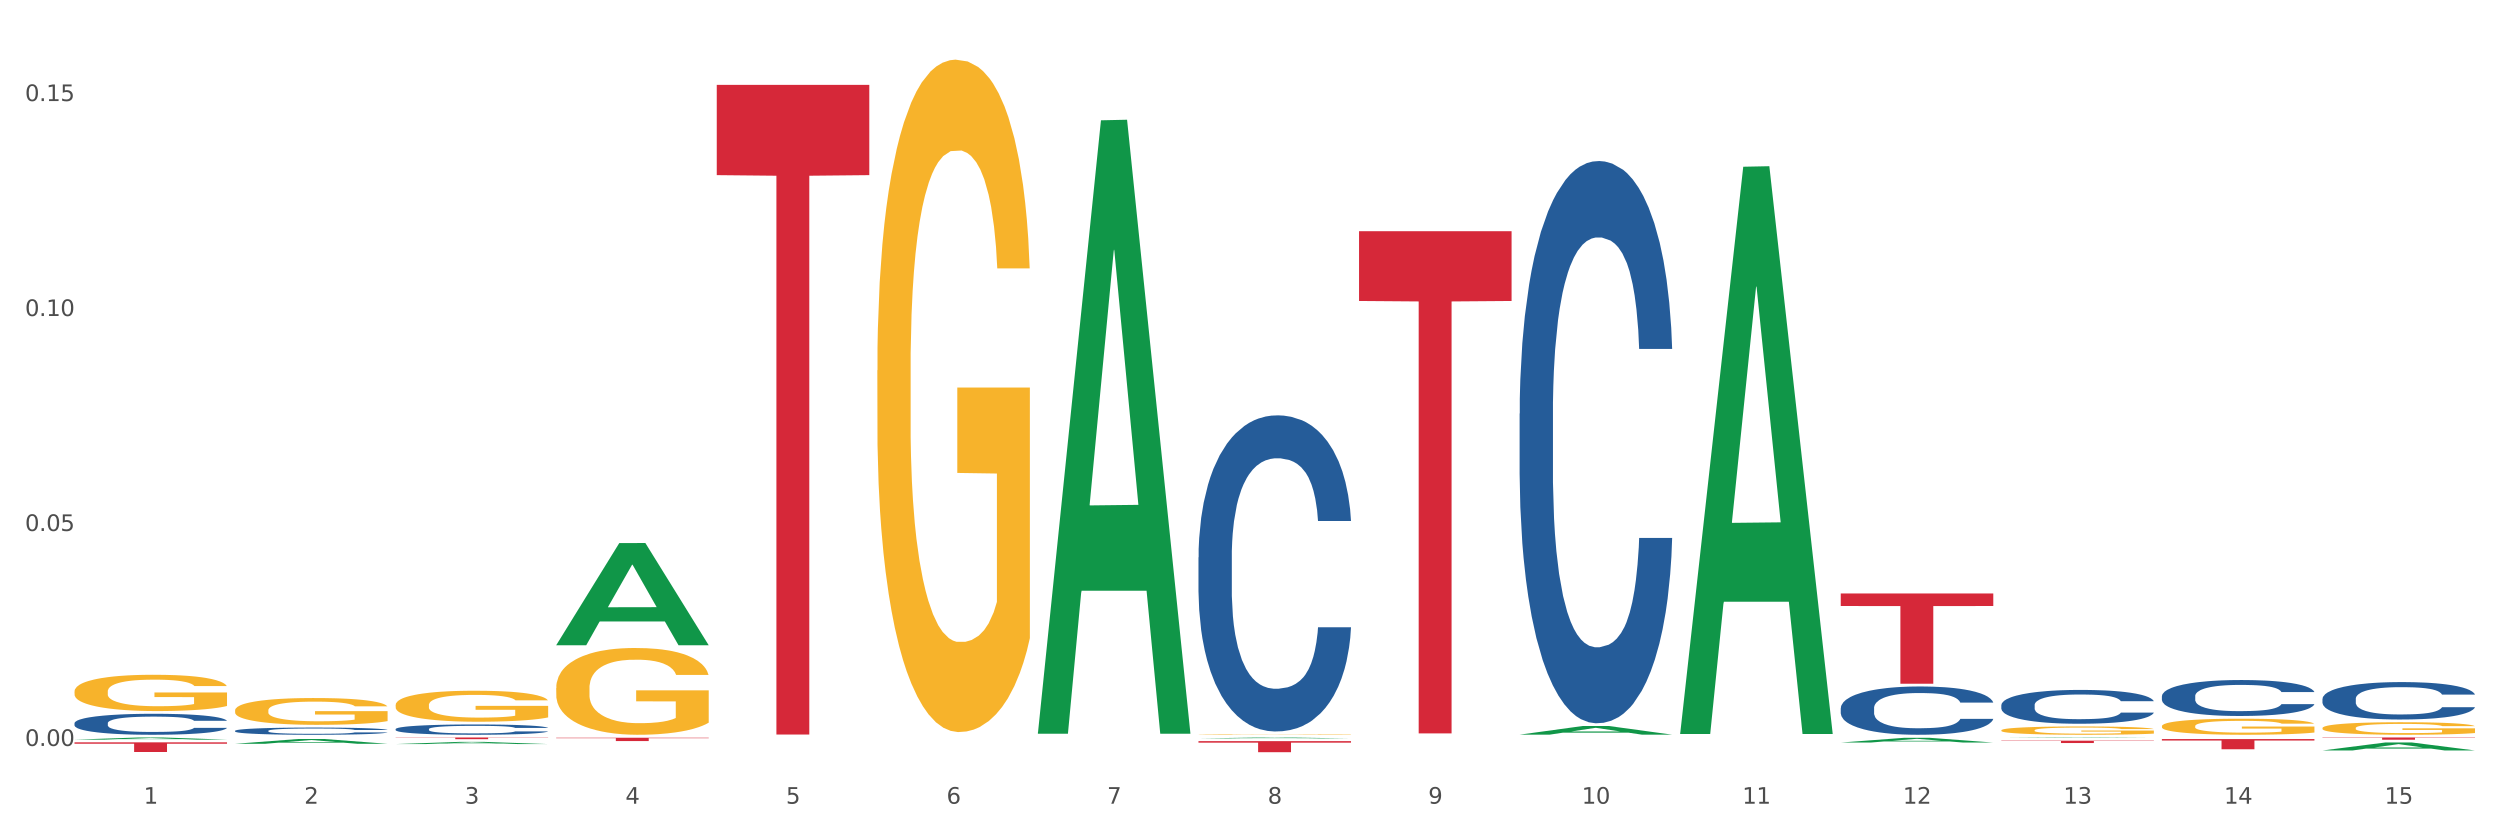
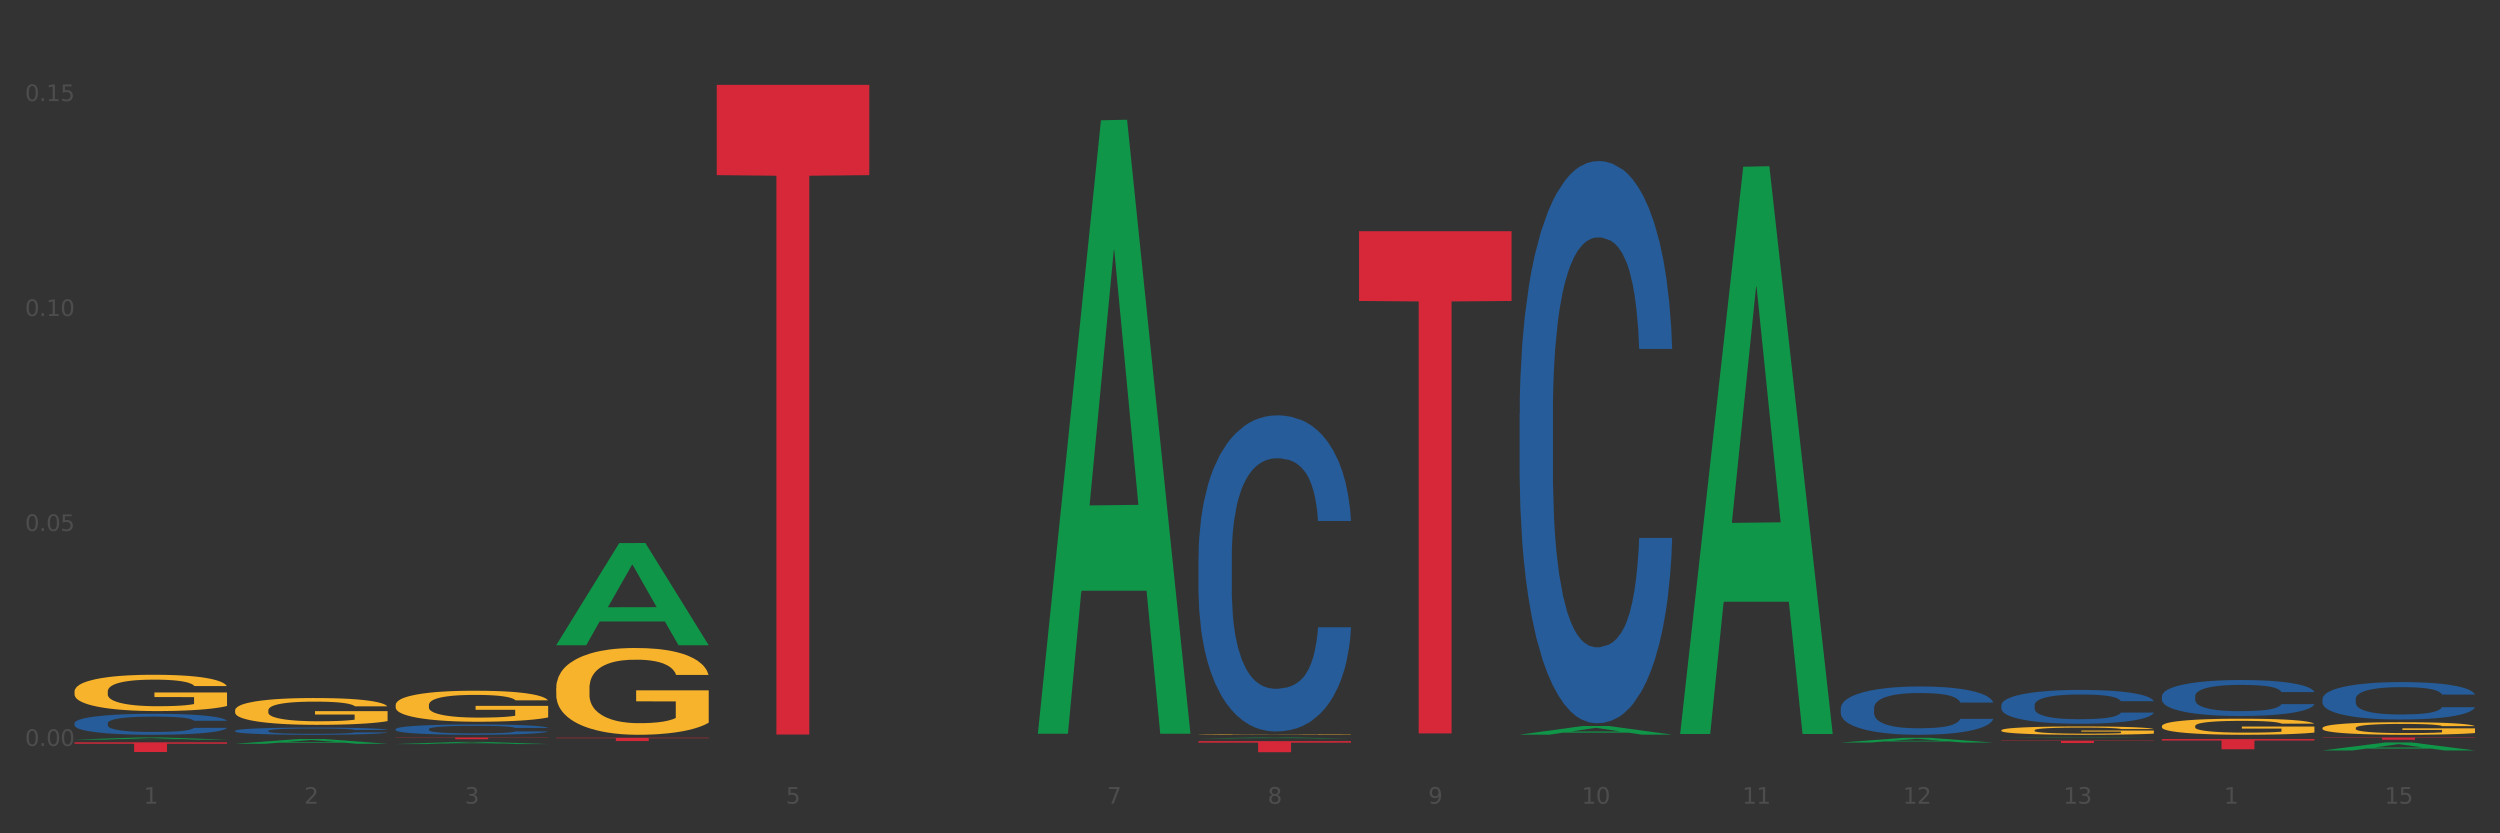
<svg xmlns="http://www.w3.org/2000/svg" xmlns:xlink="http://www.w3.org/1999/xlink" width="1080pt" height="360pt" viewBox="0 0 1080 360" version="1.1">
  <rect x="0" y="0" width="1080" height="360" fill="#333333" stroke="none" />
  <defs>
    <style type="text/css">*{stroke-linejoin: round; stroke-linecap: butt}</style>
  </defs>
  <g id="figure_1">
    <g id="patch_1">
-       <path d="M 0 360  L 1080 360  L 1080 0  L 0 0  z " style="fill: #ffffff; stroke: #ffffff; stroke-linejoin: miter" />
-     </g>
+       </g>
    <g id="axes_1">
      <g id="matplotlib.axis_1">
        <g id="xtick_1">
          <g id="text_1">
            <g style="fill: #4d4d4d" transform="translate(62.07 347.204) scale(0.096 -0.096)">
              <defs>
                <path id="DejaVuSans-31" d="M 794 531  L 1825 531  L 1825 4091  L 703 3866  L 703 4441  L 1819 4666  L 2450 4666  L 2450 531  L 3481 531  L 3481 0  L 794 0  L 794 531  z " transform="scale(0.016)" />
              </defs>
              <use xlink:href="#DejaVuSans-31" />
            </g>
          </g>
        </g>
        <g id="xtick_2">
          <g id="text_2">
            <g style="fill: #4d4d4d" transform="translate(131.436 347.204) scale(0.096 -0.096)">
              <defs>
                <path id="DejaVuSans-32" d="M 1228 531  L 3431 531  L 3431 0  L 469 0  L 469 531  Q 828 903 1448 1529  Q 2069 2156 2228 2338  Q 2531 2678 2651 2914  Q 2772 3150 2772 3378  Q 2772 3750 2511 3984  Q 2250 4219 1831 4219  Q 1534 4219 1204 4116  Q 875 4013 500 3803  L 500 4441  Q 881 4594 1212 4672  Q 1544 4750 1819 4750  Q 2544 4750 2975 4387  Q 3406 4025 3406 3419  Q 3406 3131 3298 2873  Q 3191 2616 2906 2266  Q 2828 2175 2409 1742  Q 1991 1309 1228 531  z " transform="scale(0.016)" />
              </defs>
              <use xlink:href="#DejaVuSans-32" />
            </g>
          </g>
        </g>
        <g id="xtick_3">
          <g id="text_3">
            <g style="fill: #4d4d4d" transform="translate(200.802 347.204) scale(0.096 -0.096)">
              <defs>
                <path id="DejaVuSans-33" d="M 2597 2516  Q 3050 2419 3304 2112  Q 3559 1806 3559 1356  Q 3559 666 3084 287  Q 2609 -91 1734 -91  Q 1441 -91 1130 -33  Q 819 25 488 141  L 488 750  Q 750 597 1062 519  Q 1375 441 1716 441  Q 2309 441 2620 675  Q 2931 909 2931 1356  Q 2931 1769 2642 2001  Q 2353 2234 1838 2234  L 1294 2234  L 1294 2753  L 1863 2753  Q 2328 2753 2575 2939  Q 2822 3125 2822 3475  Q 2822 3834 2567 4026  Q 2313 4219 1838 4219  Q 1578 4219 1281 4162  Q 984 4106 628 3988  L 628 4550  Q 988 4650 1302 4700  Q 1616 4750 1894 4750  Q 2613 4750 3031 4423  Q 3450 4097 3450 3541  Q 3450 3153 3228 2886  Q 3006 2619 2597 2516  z " transform="scale(0.016)" />
              </defs>
              <use xlink:href="#DejaVuSans-33" />
            </g>
          </g>
        </g>
        <g id="xtick_4">
          <g id="text_4">
            <g style="fill: #4d4d4d" transform="translate(270.169 347.204) scale(0.096 -0.096)">
              <defs>
-                 <path id="DejaVuSans-34" d="M 2419 4116  L 825 1625  L 2419 1625  L 2419 4116  z M 2253 4666  L 3047 4666  L 3047 1625  L 3713 1625  L 3713 1100  L 3047 1100  L 3047 0  L 2419 0  L 2419 1100  L 313 1100  L 313 1709  L 2253 4666  z " transform="scale(0.016)" />
-               </defs>
+                 </defs>
              <use xlink:href="#DejaVuSans-34" />
            </g>
          </g>
        </g>
        <g id="xtick_5">
          <g id="text_5">
            <g style="fill: #4d4d4d" transform="translate(339.535 347.204) scale(0.096 -0.096)">
              <defs>
                <path id="DejaVuSans-35" d="M 691 4666  L 3169 4666  L 3169 4134  L 1269 4134  L 1269 2991  Q 1406 3038 1543 3061  Q 1681 3084 1819 3084  Q 2600 3084 3056 2656  Q 3513 2228 3513 1497  Q 3513 744 3044 326  Q 2575 -91 1722 -91  Q 1428 -91 1123 -41  Q 819 9 494 109  L 494 744  Q 775 591 1075 516  Q 1375 441 1709 441  Q 2250 441 2565 725  Q 2881 1009 2881 1497  Q 2881 1984 2565 2268  Q 2250 2553 1709 2553  Q 1456 2553 1204 2497  Q 953 2441 691 2322  L 691 4666  z " transform="scale(0.016)" />
              </defs>
              <use xlink:href="#DejaVuSans-35" />
            </g>
          </g>
        </g>
        <g id="xtick_6">
          <g id="text_6">
            <g style="fill: #4d4d4d" transform="translate(408.901 347.204) scale(0.096 -0.096)">
              <defs>
-                 <path id="DejaVuSans-36" d="M 2113 2584  Q 1688 2584 1439 2293  Q 1191 2003 1191 1497  Q 1191 994 1439 701  Q 1688 409 2113 409  Q 2538 409 2786 701  Q 3034 994 3034 1497  Q 3034 2003 2786 2293  Q 2538 2584 2113 2584  z M 3366 4563  L 3366 3988  Q 3128 4100 2886 4159  Q 2644 4219 2406 4219  Q 1781 4219 1451 3797  Q 1122 3375 1075 2522  Q 1259 2794 1537 2939  Q 1816 3084 2150 3084  Q 2853 3084 3261 2657  Q 3669 2231 3669 1497  Q 3669 778 3244 343  Q 2819 -91 2113 -91  Q 1303 -91 875 529  Q 447 1150 447 2328  Q 447 3434 972 4092  Q 1497 4750 2381 4750  Q 2619 4750 2861 4703  Q 3103 4656 3366 4563  z " transform="scale(0.016)" />
-               </defs>
+                 </defs>
              <use xlink:href="#DejaVuSans-36" />
            </g>
          </g>
        </g>
        <g id="xtick_7">
          <g id="text_7">
            <g style="fill: #4d4d4d" transform="translate(478.267 347.204) scale(0.096 -0.096)">
              <defs>
                <path id="DejaVuSans-37" d="M 525 4666  L 3525 4666  L 3525 4397  L 1831 0  L 1172 0  L 2766 4134  L 525 4134  L 525 4666  z " transform="scale(0.016)" />
              </defs>
              <use xlink:href="#DejaVuSans-37" />
            </g>
          </g>
        </g>
        <g id="xtick_8">
          <g id="text_8">
            <g style="fill: #4d4d4d" transform="translate(547.634 347.204) scale(0.096 -0.096)">
              <defs>
                <path id="DejaVuSans-38" d="M 2034 2216  Q 1584 2216 1326 1975  Q 1069 1734 1069 1313  Q 1069 891 1326 650  Q 1584 409 2034 409  Q 2484 409 2743 651  Q 3003 894 3003 1313  Q 3003 1734 2745 1975  Q 2488 2216 2034 2216  z M 1403 2484  Q 997 2584 770 2862  Q 544 3141 544 3541  Q 544 4100 942 4425  Q 1341 4750 2034 4750  Q 2731 4750 3128 4425  Q 3525 4100 3525 3541  Q 3525 3141 3298 2862  Q 3072 2584 2669 2484  Q 3125 2378 3379 2068  Q 3634 1759 3634 1313  Q 3634 634 3220 271  Q 2806 -91 2034 -91  Q 1263 -91 848 271  Q 434 634 434 1313  Q 434 1759 690 2068  Q 947 2378 1403 2484  z M 1172 3481  Q 1172 3119 1398 2916  Q 1625 2713 2034 2713  Q 2441 2713 2670 2916  Q 2900 3119 2900 3481  Q 2900 3844 2670 4047  Q 2441 4250 2034 4250  Q 1625 4250 1398 4047  Q 1172 3844 1172 3481  z " transform="scale(0.016)" />
              </defs>
              <use xlink:href="#DejaVuSans-38" />
            </g>
          </g>
        </g>
        <g id="xtick_9">
          <g id="text_9">
            <g style="fill: #4d4d4d" transform="translate(617 347.204) scale(0.096 -0.096)">
              <defs>
                <path id="DejaVuSans-39" d="M 703 97  L 703 672  Q 941 559 1184 500  Q 1428 441 1663 441  Q 2288 441 2617 861  Q 2947 1281 2994 2138  Q 2813 1869 2534 1725  Q 2256 1581 1919 1581  Q 1219 1581 811 2004  Q 403 2428 403 3163  Q 403 3881 828 4315  Q 1253 4750 1959 4750  Q 2769 4750 3195 4129  Q 3622 3509 3622 2328  Q 3622 1225 3098 567  Q 2575 -91 1691 -91  Q 1453 -91 1209 -44  Q 966 3 703 97  z M 1959 2075  Q 2384 2075 2632 2365  Q 2881 2656 2881 3163  Q 2881 3666 2632 3958  Q 2384 4250 1959 4250  Q 1534 4250 1286 3958  Q 1038 3666 1038 3163  Q 1038 2656 1286 2365  Q 1534 2075 1959 2075  z " transform="scale(0.016)" />
              </defs>
              <use xlink:href="#DejaVuSans-39" />
            </g>
          </g>
        </g>
        <g id="xtick_10">
          <g id="text_10">
            <g style="fill: #4d4d4d" transform="translate(683.312 347.204) scale(0.096 -0.096)">
              <defs>
                <path id="DejaVuSans-30" d="M 2034 4250  Q 1547 4250 1301 3770  Q 1056 3291 1056 2328  Q 1056 1369 1301 889  Q 1547 409 2034 409  Q 2525 409 2770 889  Q 3016 1369 3016 2328  Q 3016 3291 2770 3770  Q 2525 4250 2034 4250  z M 2034 4750  Q 2819 4750 3233 4129  Q 3647 3509 3647 2328  Q 3647 1150 3233 529  Q 2819 -91 2034 -91  Q 1250 -91 836 529  Q 422 1150 422 2328  Q 422 3509 836 4129  Q 1250 4750 2034 4750  z " transform="scale(0.016)" />
              </defs>
              <use xlink:href="#DejaVuSans-31" />
              <use xlink:href="#DejaVuSans-30" transform="translate(63.623 0)" />
            </g>
          </g>
        </g>
        <g id="xtick_11">
          <g id="text_11">
            <g style="fill: #4d4d4d" transform="translate(752.678 347.204) scale(0.096 -0.096)">
              <use xlink:href="#DejaVuSans-31" />
              <use xlink:href="#DejaVuSans-31" transform="translate(63.623 0)" />
            </g>
          </g>
        </g>
        <g id="xtick_12">
          <g id="text_12">
            <g style="fill: #4d4d4d" transform="translate(822.044 347.204) scale(0.096 -0.096)">
              <use xlink:href="#DejaVuSans-31" />
              <use xlink:href="#DejaVuSans-32" transform="translate(63.623 0)" />
            </g>
          </g>
        </g>
        <g id="xtick_13">
          <g id="text_13">
            <g style="fill: #4d4d4d" transform="translate(891.411 347.204) scale(0.096 -0.096)">
              <use xlink:href="#DejaVuSans-31" />
              <use xlink:href="#DejaVuSans-33" transform="translate(63.623 0)" />
            </g>
          </g>
        </g>
        <g id="xtick_14">
          <g id="text_14">
            <g style="fill: #4d4d4d" transform="translate(960.777 347.204) scale(0.096 -0.096)">
              <use xlink:href="#DejaVuSans-31" />
              <use xlink:href="#DejaVuSans-34" transform="translate(63.623 0)" />
            </g>
          </g>
        </g>
        <g id="xtick_15">
          <g id="text_15">
            <g style="fill: #4d4d4d" transform="translate(1030.143 347.204) scale(0.096 -0.096)">
              <use xlink:href="#DejaVuSans-31" />
              <use xlink:href="#DejaVuSans-35" transform="translate(63.623 0)" />
            </g>
          </g>
        </g>
        <g id="xtick_16" />
        <g id="xtick_17" />
        <g id="xtick_18" />
        <g id="xtick_19" />
        <g id="xtick_20" />
        <g id="xtick_21" />
        <g id="xtick_22" />
        <g id="xtick_23" />
        <g id="xtick_24" />
        <g id="xtick_25" />
        <g id="xtick_26" />
        <g id="xtick_27" />
        <g id="xtick_28" />
        <g id="xtick_29" />
      </g>
      <g id="matplotlib.axis_2">
        <g id="ytick_1">
          <g id="text_16">
            <g style="fill: #4d4d4d" transform="translate(10.8 322.244) scale(0.096 -0.096)">
              <defs>
                <path id="DejaVuSans-2e" d="M 684 794  L 1344 794  L 1344 0  L 684 0  L 684 794  z " transform="scale(0.016)" />
              </defs>
              <use xlink:href="#DejaVuSans-30" />
              <use xlink:href="#DejaVuSans-2e" transform="translate(63.623 0)" />
              <use xlink:href="#DejaVuSans-30" transform="translate(95.41 0)" />
              <use xlink:href="#DejaVuSans-30" transform="translate(159.033 0)" />
            </g>
          </g>
        </g>
        <g id="ytick_2">
          <g id="text_17">
            <g style="fill: #4d4d4d" transform="translate(10.8 229.384) scale(0.096 -0.096)">
              <use xlink:href="#DejaVuSans-30" />
              <use xlink:href="#DejaVuSans-2e" transform="translate(63.623 0)" />
              <use xlink:href="#DejaVuSans-30" transform="translate(95.41 0)" />
              <use xlink:href="#DejaVuSans-35" transform="translate(159.033 0)" />
            </g>
          </g>
        </g>
        <g id="ytick_3">
          <g id="text_18">
            <g style="fill: #4d4d4d" transform="translate(10.8 136.523) scale(0.096 -0.096)">
              <use xlink:href="#DejaVuSans-30" />
              <use xlink:href="#DejaVuSans-2e" transform="translate(63.623 0)" />
              <use xlink:href="#DejaVuSans-31" transform="translate(95.41 0)" />
              <use xlink:href="#DejaVuSans-30" transform="translate(159.033 0)" />
            </g>
          </g>
        </g>
        <g id="ytick_4">
          <g id="text_19">
            <g style="fill: #4d4d4d" transform="translate(10.8 43.663) scale(0.096 -0.096)">
              <use xlink:href="#DejaVuSans-30" />
              <use xlink:href="#DejaVuSans-2e" transform="translate(63.623 0)" />
              <use xlink:href="#DejaVuSans-31" transform="translate(95.41 0)" />
              <use xlink:href="#DejaVuSans-35" transform="translate(159.033 0)" />
            </g>
          </g>
        </g>
        <g id="ytick_5" />
        <g id="ytick_6" />
        <g id="ytick_7" />
      </g>
      <g id="PolyCollection_1">
        <path d="M 32.175 319.528  L 32.243 319.527  L 59.417 318.598  L 70.695 318.597  L 98.073 319.53  L 85.029 319.53  L 79.119 319.313  L 51.061 319.313  L 50.857 319.316  L 45.151 319.53  L 32.175 319.53  L 32.175 319.528  L 54.594 319.183  L 75.586 319.182  L 65.192 318.796  L 65.056 318.794  L 64.92 318.797  L 54.526 319.182  L 54.594 319.183  L 32.175 319.528  z " clip-path="url(#p38688e6b07)" style="fill: #109648" />
        <path d="M 517.739 320.167  L 583.636 320.167  L 583.636 320.832  L 557.715 320.836  L 557.715 324.95  L 543.504 324.95  L 543.504 320.836  L 517.739 320.832  L 517.739 320.171  L 517.739 320.167  z " clip-path="url(#p38688e6b07)" style="fill: #d62839" />
        <path d="M 587.105 99.869  L 653.003 99.869  L 653.003 130.019  L 627.081 130.223  L 627.081 316.83  L 612.871 316.83  L 612.871 130.223  L 587.105 130.019  L 587.105 100.073  L 587.105 99.869  z " clip-path="url(#p38688e6b07)" style="fill: #d62839" />
        <path d="M 32.175 320.701  L 98.073 320.701  L 98.073 321.279  L 72.151 321.283  L 72.151 324.859  L 57.941 324.859  L 57.941 321.283  L 32.175 321.279  L 32.175 320.705  L 32.175 320.701  z " clip-path="url(#p38688e6b07)" style="fill: #d62839" />
        <path d="M 170.907 318.597  L 236.805 318.597  L 236.805 318.699  L 210.883 318.699  L 210.883 319.328  L 196.673 319.328  L 196.673 318.699  L 170.907 318.699  L 170.907 318.598  L 170.907 318.597  z " clip-path="url(#p38688e6b07)" style="fill: #d62839" />
        <path d="M 240.274 318.701  L 306.172 318.701  L 306.172 318.901  L 280.25 318.902  L 280.25 320.138  L 266.039 320.138  L 266.039 318.902  L 240.274 318.901  L 240.274 318.702  L 240.274 318.701  z " clip-path="url(#p38688e6b07)" style="fill: #d62839" />
        <path d="M 309.64 36.653  L 375.538 36.653  L 375.538 75.655  L 349.616 75.919  L 349.616 317.313  L 335.406 317.313  L 335.406 75.919  L 309.64 75.655  L 309.64 36.916  L 309.64 36.653  z " clip-path="url(#p38688e6b07)" style="fill: #d62839" />
        <path d="M 170.907 304.584  L 170.985 304.571  L 170.985 304.131  L 171.141 303.752  L 171.919 302.834  L 173.086 302.076  L 173.942 301.672  L 174.798 301.342  L 175.809 301.011  L 177.054 300.669  L 179.31 300.167  L 180.71 299.91  L 182.422 299.641  L 185.534 299.25  L 187.79 299.029  L 190.124 298.846  L 193.937 298.626  L 196.426 298.528  L 199.072 298.454  L 202.261 298.406  L 204.673 298.393  L 209.964 298.43  L 214.476 298.54  L 216.655 298.626  L 219.456 298.773  L 220.934 298.87  L 223.346 299.066  L 225.835 299.323  L 227.547 299.543  L 230.114 299.959  L 232.059 300.375  L 233.849 300.889  L 234.783 301.244  L 235.483 301.574  L 236.105 301.953  L 236.728 302.553  L 222.723 302.553  L 222.179 302.125  L 221.323 301.721  L 220.078 301.329  L 218.989 301.085  L 217.122 300.779  L 215.41 300.583  L 213.62 300.436  L 211.442 300.314  L 209.73 300.253  L 207.319 300.204  L 202.573 300.216  L 199.383 300.314  L 197.204 300.436  L 195.804 300.547  L 194.559 300.669  L 193.159 300.84  L 191.525 301.097  L 190.358 301.329  L 189.191 301.623  L 188.257 301.917  L 187.401 302.259  L 186.701 302.626  L 186.157 303.006  L 185.69 303.47  L 185.301 304.241  L 185.301 305.917  L 185.456 306.296  L 185.845 306.798  L 186.312 307.177  L 187.09 307.63  L 187.79 307.936  L 189.113 308.376  L 190.591 308.743  L 191.758 308.976  L 192.925 309.171  L 194.948 309.441  L 197.204 309.661  L 199.149 309.795  L 201.795 309.918  L 203.584 309.967  L 205.14 309.991  L 208.952 309.991  L 211.675 309.954  L 214.71 309.869  L 217.044 309.759  L 218.989 309.624  L 221.167 309.404  L 222.568 309.196  L 222.568 306.639  L 205.451 306.627  L 205.451 304.926  L 236.805 304.926  L 236.805 309.918  L 235.483 310.175  L 234.004 310.407  L 232.448 310.615  L 230.114 310.872  L 227.314 311.117  L 224.824 311.288  L 222.179 311.435  L 219.067 311.569  L 215.021 311.692  L 212.531 311.741  L 209.419 311.777  L 205.763 311.79  L 202.573 311.765  L 199.461 311.704  L 196.193 311.594  L 193.003 311.435  L 190.591 311.276  L 188.179 311.08  L 185.612 310.823  L 183.589 310.578  L 182.033 310.358  L 180.321 310.077  L 178.454 309.71  L 177.054 309.379  L 175.809 309.037  L 174.486 308.596  L 173.553 308.217  L 172.619 307.74  L 172.074 307.385  L 171.452 306.835  L 170.985 306.064  L 170.907 304.584  z " clip-path="url(#p38688e6b07)" style="fill: #f7b32b" />
        <path d="M 448.372 316.466  L 448.44 316.217  L 475.615 51.971  L 486.892 51.722  L 514.27 316.965  L 501.227 316.965  L 495.316 255.199  L 467.259 255.199  L 467.055 256.195  L 461.348 316.965  L 448.372 316.965  L 448.372 316.466  L 470.791 218.339  L 491.783 218.09  L 481.389 108.257  L 481.253 107.759  L 481.117 108.506  L 470.723 218.09  L 470.791 218.339  L 448.372 316.466  z " clip-path="url(#p38688e6b07)" style="fill: #109648" />
        <path d="M 240.274 278.679  L 240.342 278.637  L 267.516 234.619  L 278.793 234.577  L 306.172 278.762  L 293.128 278.762  L 287.217 268.473  L 259.16 268.473  L 258.956 268.639  L 253.249 278.762  L 240.274 278.762  L 240.274 278.679  L 262.693 262.333  L 283.685 262.291  L 273.291 243.995  L 273.155 243.912  L 273.019 244.036  L 262.625 262.291  L 262.693 262.333  L 240.274 278.679  z " clip-path="url(#p38688e6b07)" style="fill: #109648" />
        <path d="M 1003.302 301.924  L 1003.38 301.909  L 1003.38 301.495  L 1003.614 300.934  L 1004.47 299.9  L 1005.561 299.117  L 1007.43 298.201  L 1008.443 297.817  L 1009.767 297.389  L 1012.494 296.695  L 1015.609 296.104  L 1017.79 295.779  L 1019.426 295.572  L 1023.087 295.203  L 1025.19 295.041  L 1027.371 294.908  L 1029.241 294.819  L 1032.356 294.716  L 1034.849 294.671  L 1037.731 294.657  L 1040.146 294.671  L 1043.339 294.73  L 1048.013 294.908  L 1049.805 295.011  L 1052.219 295.188  L 1054.712 295.425  L 1056.737 295.661  L 1059.074 296.001  L 1061.489 296.444  L 1063.825 297.005  L 1065.461 297.522  L 1066.785 298.069  L 1067.954 298.733  L 1068.811 299.457  L 1069.2 300.063  L 1054.945 300.063  L 1054.556 299.516  L 1053.777 298.925  L 1052.998 298.526  L 1052.141 298.201  L 1050.817 297.832  L 1049.649 297.596  L 1047.701 297.315  L 1045.91 297.138  L 1044.43 297.035  L 1042.638 296.946  L 1038.822 296.857  L 1036.095 296.857  L 1034.382 296.887  L 1032.278 296.961  L 1030.487 297.064  L 1028.384 297.241  L 1026.748 297.433  L 1025.112 297.685  L 1024.178 297.862  L 1022.775 298.187  L 1021.841 298.453  L 1020.594 298.91  L 1019.893 299.235  L 1018.647 300.077  L 1018.102 300.698  L 1017.868 301.126  L 1017.712 301.599  L 1017.712 303.903  L 1018.18 304.937  L 1018.569 305.38  L 1019.192 305.882  L 1020.361 306.532  L 1022.074 307.167  L 1023.866 307.625  L 1025.346 307.906  L 1026.748 308.113  L 1028.15 308.275  L 1029.864 308.423  L 1031.266 308.511  L 1033.369 308.6  L 1035.862 308.644  L 1037.809 308.644  L 1041.781 308.571  L 1043.573 308.497  L 1045.287 308.393  L 1047.156 308.231  L 1048.636 308.054  L 1049.493 307.921  L 1050.895 307.64  L 1051.986 307.345  L 1052.92 307.005  L 1053.543 306.709  L 1054.244 306.266  L 1054.79 305.764  L 1054.945 305.498  L 1069.2 305.498  L 1068.888 306.03  L 1068.343 306.547  L 1067.253 307.241  L 1066.396 307.64  L 1065.072 308.127  L 1063.67 308.541  L 1061.722 308.999  L 1059.931 309.339  L 1058.061 309.634  L 1056.036 309.9  L 1052.375 310.269  L 1051.051 310.373  L 1048.247 310.55  L 1046.066 310.653  L 1042.872 310.757  L 1039.6 310.816  L 1036.173 310.83  L 1033.135 310.801  L 1029.786 310.712  L 1027.683 310.624  L 1025.346 310.491  L 1022.62 310.284  L 1020.049 310.033  L 1017.634 309.737  L 1015.376 309.398  L 1013.272 309.014  L 1010.546 308.378  L 1008.521 307.758  L 1007.041 307.182  L 1006.028 306.695  L 1005.016 306.074  L 1004.47 305.646  L 1003.614 304.612  L 1003.302 303.652  L 1003.302 301.924  z " clip-path="url(#p38688e6b07)" style="fill: #255c99" />
        <path d="M 933.936 300.751  L 934.014 300.737  L 934.014 300.34  L 934.247 299.801  L 935.104 298.808  L 936.195 298.055  L 938.064 297.176  L 939.077 296.807  L 940.401 296.395  L 943.127 295.728  L 946.243 295.161  L 948.424 294.849  L 950.06 294.65  L 953.721 294.295  L 955.824 294.139  L 958.005 294.012  L 959.874 293.927  L 962.99 293.827  L 965.483 293.785  L 968.365 293.77  L 970.779 293.785  L 973.973 293.841  L 978.647 294.012  L 980.438 294.111  L 982.853 294.281  L 985.346 294.508  L 987.371 294.735  L 989.708 295.062  L 992.122 295.487  L 994.459 296.026  L 996.095 296.523  L 997.419 297.048  L 998.587 297.687  L 999.444 298.382  L 999.834 298.964  L 985.579 298.964  L 985.19 298.439  L 984.411 297.871  L 983.632 297.488  L 982.775 297.176  L 981.451 296.821  L 980.283 296.594  L 978.335 296.324  L 976.544 296.154  L 975.064 296.055  L 973.272 295.97  L 969.455 295.885  L 966.729 295.885  L 965.015 295.913  L 962.912 295.984  L 961.121 296.083  L 959.018 296.253  L 957.382 296.438  L 955.746 296.679  L 954.811 296.849  L 953.409 297.162  L 952.475 297.417  L 951.228 297.857  L 950.527 298.169  L 949.281 298.978  L 948.736 299.574  L 948.502 299.985  L 948.346 300.439  L 948.346 302.653  L 948.814 303.646  L 949.203 304.072  L 949.826 304.554  L 950.995 305.178  L 952.708 305.788  L 954.5 306.228  L 955.98 306.498  L 957.382 306.697  L 958.784 306.853  L 960.498 306.995  L 961.9 307.08  L 964.003 307.165  L 966.495 307.207  L 968.443 307.207  L 972.415 307.136  L 974.207 307.065  L 975.92 306.966  L 977.79 306.81  L 979.27 306.64  L 980.127 306.512  L 981.529 306.243  L 982.619 305.959  L 983.554 305.632  L 984.177 305.349  L 984.878 304.923  L 985.423 304.441  L 985.579 304.185  L 999.834 304.185  L 999.522 304.696  L 998.977 305.193  L 997.886 305.859  L 997.03 306.243  L 995.705 306.711  L 994.303 307.108  L 992.356 307.548  L 990.564 307.874  L 988.695 308.158  L 986.67 308.413  L 983.009 308.768  L 981.685 308.867  L 978.88 309.038  L 976.699 309.137  L 973.506 309.236  L 970.234 309.293  L 966.807 309.307  L 963.769 309.279  L 960.42 309.194  L 958.317 309.109  L 955.98 308.981  L 953.253 308.782  L 950.683 308.541  L 948.268 308.257  L 946.009 307.931  L 943.906 307.562  L 941.18 306.952  L 939.155 306.356  L 937.675 305.803  L 936.662 305.334  L 935.65 304.738  L 935.104 304.327  L 934.247 303.334  L 933.936 302.411  L 933.936 300.751  z " clip-path="url(#p38688e6b07)" style="fill: #255c99" />
        <path d="M 864.57 304.61  L 864.648 304.597  L 864.648 304.223  L 864.881 303.716  L 865.738 302.782  L 866.829 302.074  L 868.698 301.247  L 869.711 300.9  L 871.035 300.513  L 873.761 299.885  L 876.877 299.351  L 879.058 299.058  L 880.694 298.871  L 884.355 298.537  L 886.458 298.39  L 888.639 298.27  L 890.508 298.19  L 893.624 298.097  L 896.117 298.057  L 898.999 298.043  L 901.413 298.057  L 904.607 298.11  L 909.281 298.27  L 911.072 298.364  L 913.487 298.524  L 915.979 298.737  L 918.005 298.951  L 920.341 299.258  L 922.756 299.658  L 925.093 300.166  L 926.729 300.633  L 928.053 301.127  L 929.221 301.727  L 930.078 302.381  L 930.468 302.928  L 916.213 302.928  L 915.824 302.435  L 915.045 301.901  L 914.266 301.54  L 913.409 301.247  L 912.085 300.913  L 910.916 300.699  L 908.969 300.446  L 907.177 300.286  L 905.697 300.192  L 903.906 300.112  L 900.089 300.032  L 897.363 300.032  L 895.649 300.059  L 893.546 300.125  L 891.754 300.219  L 889.651 300.379  L 888.016 300.553  L 886.38 300.779  L 885.445 300.94  L 884.043 301.233  L 883.108 301.474  L 881.862 301.887  L 881.161 302.181  L 879.915 302.942  L 879.369 303.502  L 879.136 303.889  L 878.98 304.317  L 878.98 306.399  L 879.447 307.333  L 879.837 307.733  L 880.46 308.187  L 881.628 308.774  L 883.342 309.348  L 885.134 309.762  L 886.614 310.016  L 888.016 310.203  L 889.418 310.349  L 891.131 310.483  L 892.533 310.563  L 894.637 310.643  L 897.129 310.683  L 899.076 310.683  L 903.049 310.616  L 904.841 310.55  L 906.554 310.456  L 908.424 310.309  L 909.904 310.149  L 910.76 310.029  L 912.163 309.776  L 913.253 309.509  L 914.188 309.202  L 914.811 308.935  L 915.512 308.534  L 916.057 308.08  L 916.213 307.84  L 930.468 307.84  L 930.156 308.321  L 929.611 308.788  L 928.52 309.415  L 927.663 309.776  L 926.339 310.216  L 924.937 310.59  L 922.99 311.003  L 921.198 311.31  L 919.329 311.577  L 917.304 311.818  L 913.643 312.151  L 912.318 312.245  L 909.514 312.405  L 907.333 312.498  L 904.14 312.592  L 900.868 312.645  L 897.441 312.659  L 894.403 312.632  L 891.053 312.552  L 888.95 312.472  L 886.614 312.352  L 883.887 312.165  L 881.317 311.938  L 878.902 311.671  L 876.643 311.364  L 874.54 311.017  L 871.814 310.443  L 869.789 309.882  L 868.309 309.362  L 867.296 308.921  L 866.283 308.361  L 865.738 307.974  L 864.881 307.039  L 864.57 306.172  L 864.57 304.61  z " clip-path="url(#p38688e6b07)" style="fill: #255c99" />
        <path d="M 864.57 315.491  L 864.647 315.488  L 864.647 315.37  L 864.803 315.268  L 865.581 315.022  L 866.748 314.818  L 867.604 314.71  L 868.46 314.621  L 869.471 314.533  L 870.716 314.441  L 872.972 314.306  L 874.373 314.237  L 876.084 314.165  L 879.196 314.06  L 881.453 314.001  L 883.787 313.951  L 887.599 313.892  L 890.089 313.866  L 892.734 313.846  L 895.924 313.833  L 898.336 313.83  L 903.626 313.84  L 908.139 313.869  L 910.317 313.892  L 913.118 313.932  L 914.596 313.958  L 917.008 314.01  L 919.498 314.079  L 921.209 314.139  L 923.777 314.25  L 925.722 314.362  L 927.511 314.5  L 928.445 314.595  L 929.145 314.684  L 929.767 314.785  L 930.39 314.946  L 916.385 314.946  L 915.841 314.831  L 914.985 314.723  L 913.74 314.618  L 912.651 314.552  L 910.784 314.47  L 909.072 314.418  L 907.283 314.378  L 905.104 314.345  L 903.393 314.329  L 900.981 314.316  L 896.235 314.319  L 893.045 314.345  L 890.867 314.378  L 889.466 314.408  L 888.221 314.441  L 886.821 314.487  L 885.187 314.556  L 884.02 314.618  L 882.853 314.697  L 881.919 314.776  L 881.064 314.868  L 880.363 314.966  L 879.819 315.068  L 879.352 315.193  L 878.963 315.4  L 878.963 315.849  L 879.119 315.951  L 879.508 316.086  L 879.974 316.188  L 880.752 316.309  L 881.453 316.391  L 882.775 316.509  L 884.253 316.608  L 885.42 316.67  L 886.587 316.723  L 888.61 316.795  L 890.867 316.854  L 892.812 316.89  L 895.457 316.923  L 897.246 316.936  L 898.802 316.943  L 902.615 316.943  L 905.338 316.933  L 908.372 316.91  L 910.706 316.88  L 912.651 316.844  L 914.829 316.785  L 916.23 316.729  L 916.23 316.043  L 899.114 316.04  L 899.114 315.583  L 930.468 315.583  L 930.468 316.923  L 929.145 316.992  L 927.667 317.055  L 926.111 317.11  L 923.777 317.179  L 920.976 317.245  L 918.486 317.291  L 915.841 317.33  L 912.729 317.366  L 908.683 317.399  L 906.193 317.412  L 903.081 317.422  L 899.425 317.426  L 896.235 317.419  L 893.123 317.403  L 889.855 317.373  L 886.665 317.33  L 884.253 317.288  L 881.842 317.235  L 879.274 317.166  L 877.251 317.1  L 875.695 317.041  L 873.984 316.966  L 872.116 316.867  L 870.716 316.779  L 869.471 316.687  L 868.149 316.569  L 867.215 316.467  L 866.281 316.339  L 865.737 316.243  L 865.114 316.096  L 864.647 315.889  L 864.57 315.491  z " clip-path="url(#p38688e6b07)" style="fill: #f7b32b" />
        <path d="M 170.907 321.437  L 170.975 321.436  L 198.15 320.5  L 209.427 320.499  L 236.805 321.439  L 223.762 321.439  L 217.851 321.22  L 189.794 321.22  L 189.59 321.223  L 183.883 321.439  L 170.907 321.439  L 170.907 321.437  L 193.326 321.089  L 214.319 321.088  L 203.924 320.7  L 203.788 320.698  L 203.653 320.7  L 193.258 321.088  L 193.326 321.089  L 170.907 321.437  z " clip-path="url(#p38688e6b07)" style="fill: #109648" />
        <path d="M 101.541 321.316  L 101.609 321.314  L 128.784 319.252  L 140.061 319.25  L 167.439 321.32  L 154.395 321.32  L 148.485 320.838  L 120.427 320.838  L 120.224 320.846  L 114.517 321.32  L 101.541 321.32  L 101.541 321.316  L 123.96 320.55  L 144.952 320.548  L 134.558 319.691  L 134.422 319.687  L 134.286 319.693  L 123.892 320.548  L 123.96 320.55  L 101.541 321.316  z " clip-path="url(#p38688e6b07)" style="fill: #109648" />
-         <path d="M 32.175 298.745  L 32.253 298.731  L 32.253 298.215  L 32.408 297.772  L 33.186 296.698  L 34.353 295.81  L 35.209 295.337  L 36.065 294.95  L 37.076 294.564  L 38.321 294.163  L 40.578 293.576  L 41.978 293.275  L 43.69 292.96  L 46.802 292.502  L 49.058 292.244  L 51.392 292.029  L 55.204 291.771  L 57.694 291.657  L 60.339 291.571  L 63.529 291.514  L 65.941 291.499  L 71.231 291.542  L 75.744 291.671  L 77.922 291.771  L 80.723 291.943  L 82.201 292.058  L 84.613 292.287  L 87.103 292.588  L 88.815 292.845  L 91.382 293.332  L 93.327 293.819  L 95.116 294.421  L 96.05 294.836  L 96.75 295.223  L 97.373 295.666  L 97.995 296.368  L 83.991 296.368  L 83.446 295.867  L 82.59 295.394  L 81.346 294.936  L 80.256 294.65  L 78.389 294.292  L 76.677 294.063  L 74.888 293.891  L 72.71 293.747  L 70.998 293.676  L 68.586 293.619  L 63.84 293.633  L 60.65 293.747  L 58.472 293.891  L 57.071 294.02  L 55.827 294.163  L 54.426 294.363  L 52.792 294.664  L 51.625 294.936  L 50.458 295.28  L 49.525 295.623  L 48.669 296.024  L 47.969 296.454  L 47.424 296.898  L 46.957 297.442  L 46.568 298.344  L 46.568 300.306  L 46.724 300.75  L 47.113 301.337  L 47.58 301.781  L 48.358 302.311  L 49.058 302.669  L 50.381 303.185  L 51.859 303.614  L 53.026 303.886  L 54.193 304.116  L 56.216 304.431  L 58.472 304.688  L 60.417 304.846  L 63.062 304.989  L 64.852 305.046  L 66.408 305.075  L 70.22 305.075  L 72.943 305.032  L 75.977 304.932  L 78.311 304.803  L 80.256 304.645  L 82.435 304.388  L 83.835 304.144  L 83.835 301.151  L 66.719 301.137  L 66.719 299.146  L 98.073 299.146  L 98.073 304.989  L 96.75 305.29  L 95.272 305.562  L 93.716 305.805  L 91.382 306.106  L 88.581 306.392  L 86.091 306.593  L 83.446 306.765  L 80.334 306.922  L 76.288 307.066  L 73.799 307.123  L 70.687 307.166  L 67.03 307.18  L 63.84 307.151  L 60.728 307.08  L 57.461 306.951  L 54.271 306.765  L 51.859 306.579  L 49.447 306.35  L 46.879 306.049  L 44.857 305.762  L 43.301 305.505  L 41.589 305.175  L 39.722 304.746  L 38.321 304.359  L 37.076 303.958  L 35.754 303.442  L 34.82 302.999  L 33.887 302.44  L 33.342 302.025  L 32.72 301.38  L 32.253 300.478  L 32.175 298.745  z " clip-path="url(#p38688e6b07)" style="fill: #f7b32b" />
+         <path d="M 32.175 298.745  L 32.253 298.731  L 32.253 298.215  L 32.408 297.772  L 33.186 296.698  L 34.353 295.81  L 35.209 295.337  L 36.065 294.95  L 37.076 294.564  L 38.321 294.163  L 40.578 293.576  L 41.978 293.275  L 43.69 292.96  L 46.802 292.502  L 49.058 292.244  L 51.392 292.029  L 55.204 291.771  L 60.339 291.571  L 63.529 291.514  L 65.941 291.499  L 71.231 291.542  L 75.744 291.671  L 77.922 291.771  L 80.723 291.943  L 82.201 292.058  L 84.613 292.287  L 87.103 292.588  L 88.815 292.845  L 91.382 293.332  L 93.327 293.819  L 95.116 294.421  L 96.05 294.836  L 96.75 295.223  L 97.373 295.666  L 97.995 296.368  L 83.991 296.368  L 83.446 295.867  L 82.59 295.394  L 81.346 294.936  L 80.256 294.65  L 78.389 294.292  L 76.677 294.063  L 74.888 293.891  L 72.71 293.747  L 70.998 293.676  L 68.586 293.619  L 63.84 293.633  L 60.65 293.747  L 58.472 293.891  L 57.071 294.02  L 55.827 294.163  L 54.426 294.363  L 52.792 294.664  L 51.625 294.936  L 50.458 295.28  L 49.525 295.623  L 48.669 296.024  L 47.969 296.454  L 47.424 296.898  L 46.957 297.442  L 46.568 298.344  L 46.568 300.306  L 46.724 300.75  L 47.113 301.337  L 47.58 301.781  L 48.358 302.311  L 49.058 302.669  L 50.381 303.185  L 51.859 303.614  L 53.026 303.886  L 54.193 304.116  L 56.216 304.431  L 58.472 304.688  L 60.417 304.846  L 63.062 304.989  L 64.852 305.046  L 66.408 305.075  L 70.22 305.075  L 72.943 305.032  L 75.977 304.932  L 78.311 304.803  L 80.256 304.645  L 82.435 304.388  L 83.835 304.144  L 83.835 301.151  L 66.719 301.137  L 66.719 299.146  L 98.073 299.146  L 98.073 304.989  L 96.75 305.29  L 95.272 305.562  L 93.716 305.805  L 91.382 306.106  L 88.581 306.392  L 86.091 306.593  L 83.446 306.765  L 80.334 306.922  L 76.288 307.066  L 73.799 307.123  L 70.687 307.166  L 67.03 307.18  L 63.84 307.151  L 60.728 307.08  L 57.461 306.951  L 54.271 306.765  L 51.859 306.579  L 49.447 306.35  L 46.879 306.049  L 44.857 305.762  L 43.301 305.505  L 41.589 305.175  L 39.722 304.746  L 38.321 304.359  L 37.076 303.958  L 35.754 303.442  L 34.82 302.999  L 33.887 302.44  L 33.342 302.025  L 32.72 301.38  L 32.253 300.478  L 32.175 298.745  z " clip-path="url(#p38688e6b07)" style="fill: #f7b32b" />
        <path d="M 101.541 306.901  L 101.619 306.89  L 101.619 306.509  L 101.775 306.182  L 102.553 305.388  L 103.72 304.732  L 104.575 304.383  L 105.431 304.098  L 106.443 303.812  L 107.688 303.516  L 109.944 303.082  L 111.344 302.86  L 113.056 302.627  L 116.168 302.289  L 118.424 302.098  L 120.758 301.94  L 124.57 301.749  L 127.06 301.665  L 129.705 301.601  L 132.895 301.559  L 135.307 301.548  L 140.598 301.58  L 145.11 301.675  L 147.289 301.749  L 150.089 301.876  L 151.568 301.961  L 153.979 302.13  L 156.469 302.352  L 158.181 302.543  L 160.748 302.902  L 162.693 303.262  L 164.483 303.706  L 165.416 304.013  L 166.117 304.299  L 166.739 304.627  L 167.361 305.145  L 153.357 305.145  L 152.812 304.775  L 151.957 304.426  L 150.712 304.087  L 149.623 303.875  L 147.755 303.611  L 146.044 303.442  L 144.254 303.315  L 142.076 303.209  L 140.364 303.156  L 137.952 303.114  L 133.206 303.124  L 130.017 303.209  L 127.838 303.315  L 126.438 303.41  L 125.193 303.516  L 123.792 303.664  L 122.159 303.886  L 120.992 304.087  L 119.825 304.341  L 118.891 304.595  L 118.035 304.891  L 117.335 305.208  L 116.79 305.536  L 116.324 305.938  L 115.935 306.605  L 115.935 308.054  L 116.09 308.382  L 116.479 308.816  L 116.946 309.143  L 117.724 309.535  L 118.424 309.799  L 119.747 310.18  L 121.225 310.498  L 122.392 310.698  L 123.559 310.868  L 125.582 311.1  L 127.838 311.291  L 129.783 311.407  L 132.428 311.513  L 134.218 311.555  L 135.774 311.576  L 139.586 311.576  L 142.309 311.545  L 145.343 311.471  L 147.678 311.376  L 149.623 311.259  L 151.801 311.069  L 153.201 310.889  L 153.201 308.678  L 136.085 308.667  L 136.085 307.197  L 167.439 307.197  L 167.439 311.513  L 166.117 311.735  L 164.638 311.936  L 163.082 312.116  L 160.748 312.338  L 157.947 312.55  L 155.458 312.698  L 152.812 312.825  L 149.7 312.941  L 145.655 313.047  L 143.165 313.089  L 140.053 313.121  L 136.396 313.132  L 133.206 313.11  L 130.094 313.057  L 126.827 312.962  L 123.637 312.825  L 121.225 312.687  L 118.813 312.518  L 116.246 312.296  L 114.223 312.084  L 112.667 311.894  L 110.955 311.651  L 109.088 311.333  L 107.688 311.048  L 106.443 310.751  L 105.12 310.371  L 104.186 310.043  L 103.253 309.63  L 102.708 309.323  L 102.086 308.847  L 101.619 308.181  L 101.541 306.901  z " clip-path="url(#p38688e6b07)" style="fill: #f7b32b" />
        <path d="M 1003.302 324.201  L 1003.37 324.198  L 1030.544 320.741  L 1041.822 320.738  L 1069.2 324.207  L 1056.156 324.207  L 1050.246 323.399  L 1022.188 323.399  L 1021.984 323.412  L 1016.278 324.207  L 1003.302 324.207  L 1003.302 324.201  L 1025.721 322.917  L 1046.713 322.914  L 1036.319 321.477  L 1036.183 321.471  L 1036.047 321.48  L 1025.653 322.914  L 1025.721 322.917  L 1003.302 324.201  z " clip-path="url(#p38688e6b07)" style="fill: #109648" />
        <path d="M 864.57 318.8  L 864.638 318.8  L 891.812 318.597  L 903.089 318.597  L 930.468 318.8  L 917.424 318.8  L 911.513 318.753  L 883.456 318.753  L 883.252 318.754  L 877.545 318.8  L 864.57 318.8  L 864.57 318.8  L 886.989 318.725  L 907.981 318.724  L 897.587 318.64  L 897.451 318.64  L 897.315 318.64  L 886.921 318.724  L 886.989 318.725  L 864.57 318.8  z " clip-path="url(#p38688e6b07)" style="fill: #109648" />
        <path d="M 517.739 317.291  L 517.816 317.291  L 517.816 317.283  L 517.972 317.276  L 518.75 317.259  L 519.917 317.245  L 520.773 317.237  L 521.629 317.231  L 522.64 317.225  L 523.885 317.218  L 526.141 317.209  L 527.542 317.204  L 529.253 317.199  L 532.365 317.192  L 534.621 317.188  L 536.956 317.184  L 540.768 317.18  L 543.257 317.178  L 545.903 317.177  L 549.093 317.176  L 551.504 317.176  L 556.795 317.177  L 561.307 317.179  L 563.486 317.18  L 566.287 317.183  L 567.765 317.185  L 570.177 317.188  L 572.666 317.193  L 574.378 317.197  L 576.946 317.205  L 578.891 317.213  L 580.68 317.222  L 581.614 317.229  L 582.314 317.235  L 582.936 317.242  L 583.559 317.253  L 569.554 317.253  L 569.01 317.245  L 568.154 317.238  L 566.909 317.231  L 565.82 317.226  L 563.953 317.22  L 562.241 317.217  L 560.452 317.214  L 558.273 317.212  L 556.562 317.211  L 554.15 317.21  L 549.404 317.21  L 546.214 317.212  L 544.035 317.214  L 542.635 317.216  L 541.39 317.218  L 539.99 317.222  L 538.356 317.226  L 537.189 317.231  L 536.022 317.236  L 535.088 317.242  L 534.232 317.248  L 533.532 317.255  L 532.988 317.262  L 532.521 317.271  L 532.132 317.285  L 532.132 317.316  L 532.287 317.323  L 532.676 317.333  L 533.143 317.34  L 533.921 317.348  L 534.621 317.354  L 535.944 317.362  L 537.422 317.369  L 538.589 317.373  L 539.756 317.377  L 541.779 317.382  L 544.035 317.386  L 545.981 317.388  L 548.626 317.391  L 550.415 317.392  L 551.971 317.392  L 555.784 317.392  L 558.507 317.391  L 561.541 317.39  L 563.875 317.388  L 565.82 317.385  L 567.998 317.381  L 569.399 317.377  L 569.399 317.33  L 552.282 317.329  L 552.282 317.298  L 583.636 317.298  L 583.636 317.391  L 582.314 317.395  L 580.836 317.4  L 579.28 317.404  L 576.946 317.408  L 574.145 317.413  L 571.655 317.416  L 569.01 317.419  L 565.898 317.421  L 561.852 317.424  L 559.362 317.425  L 556.25 317.425  L 552.594 317.426  L 549.404 317.425  L 546.292 317.424  L 543.024 317.422  L 539.834 317.419  L 537.422 317.416  L 535.01 317.412  L 532.443 317.408  L 530.42 317.403  L 528.864 317.399  L 527.153 317.394  L 525.285 317.387  L 523.885 317.381  L 522.64 317.374  L 521.317 317.366  L 520.384 317.359  L 519.45 317.35  L 518.906 317.344  L 518.283 317.333  L 517.816 317.319  L 517.739 317.291  z " clip-path="url(#p38688e6b07)" style="fill: #f7b32b" />
-         <path d="M 379.006 159.999  L 379.084 159.734  L 379.084 150.184  L 379.24 141.959  L 380.018 122.062  L 381.185 105.614  L 382.04 96.859  L 382.896 89.696  L 383.908 82.533  L 385.152 75.105  L 387.409 64.227  L 388.809 58.656  L 390.521 52.82  L 393.633 44.33  L 395.889 39.555  L 398.223 35.575  L 402.035 30.8  L 404.525 28.678  L 407.17 27.086  L 410.36 26.025  L 412.772 25.759  L 418.062 26.555  L 422.575 28.943  L 424.753 30.8  L 427.554 33.984  L 429.032 36.106  L 431.444 40.351  L 433.934 45.922  L 435.646 50.697  L 438.213 59.717  L 440.158 68.738  L 441.948 79.88  L 442.881 87.574  L 443.581 94.737  L 444.204 102.961  L 444.826 115.96  L 430.822 115.96  L 430.277 106.675  L 429.422 97.92  L 428.177 89.431  L 427.087 84.125  L 425.22 77.492  L 423.509 73.248  L 421.719 70.064  L 419.541 67.411  L 417.829 66.085  L 415.417 65.023  L 410.671 65.289  L 407.481 67.411  L 405.303 70.064  L 403.903 72.452  L 402.658 75.105  L 401.257 78.819  L 399.624 84.39  L 398.456 89.431  L 397.289 95.798  L 396.356 102.165  L 395.5 109.593  L 394.8 117.552  L 394.255 125.776  L 393.788 135.858  L 393.399 152.571  L 393.399 188.917  L 393.555 197.141  L 393.944 208.018  L 394.411 216.242  L 395.189 226.058  L 395.889 232.691  L 397.212 242.241  L 398.69 250.2  L 399.857 255.241  L 401.024 259.486  L 403.047 265.322  L 405.303 270.098  L 407.248 273.016  L 409.893 275.669  L 411.683 276.73  L 413.239 277.261  L 417.051 277.261  L 419.774 276.465  L 422.808 274.608  L 425.142 272.22  L 427.087 269.302  L 429.266 264.526  L 430.666 260.016  L 430.666 204.569  L 413.55 204.304  L 413.55 167.428  L 444.904 167.428  L 444.904 275.669  L 443.581 281.24  L 442.103 286.281  L 440.547 290.791  L 438.213 296.362  L 435.412 301.668  L 432.923 305.382  L 430.277 308.565  L 427.165 311.484  L 423.12 314.137  L 420.63 315.198  L 417.518 315.994  L 413.861 316.259  L 410.671 315.728  L 407.559 314.402  L 404.292 312.014  L 401.102 308.565  L 398.69 305.117  L 396.278 300.872  L 393.711 295.301  L 391.688 289.995  L 390.132 285.219  L 388.42 279.118  L 386.553 271.159  L 385.152 263.996  L 383.908 256.567  L 382.585 247.017  L 381.651 238.793  L 380.718 228.446  L 380.173 220.752  L 379.551 208.814  L 379.084 192.1  L 379.006 159.999  z " clip-path="url(#p38688e6b07)" style="fill: #f7b32b" />
        <path d="M 240.274 297.258  L 240.351 297.224  L 240.351 295.991  L 240.507 294.93  L 241.285 292.362  L 242.452 290.239  L 243.308 289.109  L 244.164 288.185  L 245.175 287.26  L 246.42 286.302  L 248.676 284.898  L 250.077 284.179  L 251.788 283.425  L 254.9 282.33  L 257.157 281.713  L 259.491 281.2  L 263.303 280.584  L 265.793 280.31  L 268.438 280.104  L 271.628 279.967  L 274.04 279.933  L 279.33 280.036  L 283.843 280.344  L 286.021 280.584  L 288.822 280.994  L 290.3 281.268  L 292.712 281.816  L 295.202 282.535  L 296.913 283.152  L 299.481 284.316  L 301.426 285.48  L 303.215 286.918  L 304.149 287.911  L 304.849 288.835  L 305.471 289.897  L 306.094 291.575  L 292.089 291.575  L 291.545 290.376  L 290.689 289.246  L 289.444 288.151  L 288.355 287.466  L 286.488 286.61  L 284.776 286.062  L 282.987 285.651  L 280.808 285.309  L 279.097 285.137  L 276.685 285  L 271.939 285.035  L 268.749 285.309  L 266.571 285.651  L 265.17 285.959  L 263.925 286.302  L 262.525 286.781  L 260.891 287.5  L 259.724 288.151  L 258.557 288.972  L 257.623 289.794  L 256.768 290.753  L 256.067 291.78  L 255.523 292.841  L 255.056 294.142  L 254.667 296.3  L 254.667 300.99  L 254.823 302.052  L 255.212 303.456  L 255.678 304.517  L 256.456 305.784  L 257.157 306.64  L 258.479 307.873  L 259.957 308.9  L 261.124 309.55  L 262.291 310.098  L 264.314 310.852  L 266.571 311.468  L 268.516 311.844  L 271.161 312.187  L 272.95 312.324  L 274.506 312.392  L 278.319 312.392  L 281.042 312.29  L 284.076 312.05  L 286.41 311.742  L 288.355 311.365  L 290.533 310.749  L 291.934 310.167  L 291.934 303.011  L 274.818 302.976  L 274.818 298.217  L 306.172 298.217  L 306.172 312.187  L 304.849 312.906  L 303.371 313.556  L 301.815 314.139  L 299.481 314.858  L 296.68 315.542  L 294.19 316.022  L 291.545 316.433  L 288.433 316.809  L 284.387 317.152  L 281.897 317.289  L 278.785 317.391  L 275.129 317.426  L 271.939 317.357  L 268.827 317.186  L 265.559 316.878  L 262.369 316.433  L 259.957 315.988  L 257.546 315.44  L 254.978 314.721  L 252.955 314.036  L 251.399 313.42  L 249.688 312.632  L 247.82 311.605  L 246.42 310.68  L 245.175 309.722  L 243.853 308.489  L 242.919 307.428  L 241.985 306.092  L 241.441 305.099  L 240.818 303.558  L 240.351 301.401  L 240.274 297.258  z " clip-path="url(#p38688e6b07)" style="fill: #f7b32b" />
        <path d="M 933.936 313.689  L 934.014 313.682  L 934.014 313.454  L 934.169 313.257  L 934.947 312.782  L 936.114 312.388  L 936.97 312.179  L 937.826 312.008  L 938.837 311.836  L 940.082 311.659  L 942.338 311.399  L 943.739 311.265  L 945.45 311.126  L 948.563 310.923  L 950.819 310.809  L 953.153 310.713  L 956.965 310.599  L 959.455 310.548  L 962.1 310.51  L 965.29 310.485  L 967.702 310.479  L 972.992 310.498  L 977.505 310.555  L 979.683 310.599  L 982.484 310.675  L 983.962 310.726  L 986.374 310.828  L 988.864 310.961  L 990.575 311.075  L 993.143 311.291  L 995.088 311.506  L 996.877 311.773  L 997.811 311.957  L 998.511 312.128  L 999.134 312.325  L 999.756 312.636  L 985.752 312.636  L 985.207 312.414  L 984.351 312.204  L 983.106 312.001  L 982.017 311.874  L 980.15 311.716  L 978.438 311.614  L 976.649 311.538  L 974.47 311.475  L 972.759 311.443  L 970.347 311.418  L 965.601 311.424  L 962.411 311.475  L 960.233 311.538  L 958.832 311.595  L 957.588 311.659  L 956.187 311.748  L 954.553 311.881  L 953.386 312.001  L 952.219 312.154  L 951.286 312.306  L 950.43 312.483  L 949.73 312.674  L 949.185 312.87  L 948.718 313.112  L 948.329 313.511  L 948.329 314.38  L 948.485 314.577  L 948.874 314.837  L 949.341 315.034  L 950.119 315.269  L 950.819 315.427  L 952.141 315.656  L 953.62 315.846  L 954.787 315.966  L 955.954 316.068  L 957.977 316.207  L 960.233 316.322  L 962.178 316.391  L 964.823 316.455  L 966.613 316.48  L 968.169 316.493  L 971.981 316.493  L 974.704 316.474  L 977.738 316.43  L 980.072 316.372  L 982.017 316.303  L 984.196 316.188  L 985.596 316.081  L 985.596 314.755  L 968.48 314.748  L 968.48 313.866  L 999.834 313.866  L 999.834 316.455  L 998.511 316.588  L 997.033 316.709  L 995.477 316.817  L 993.143 316.95  L 990.342 317.077  L 987.852 317.165  L 985.207 317.242  L 982.095 317.311  L 978.049 317.375  L 975.56 317.4  L 972.448 317.419  L 968.791 317.426  L 965.601 317.413  L 962.489 317.381  L 959.221 317.324  L 956.032 317.242  L 953.62 317.159  L 951.208 317.058  L 948.64 316.924  L 946.618 316.798  L 945.061 316.683  L 943.35 316.537  L 941.483 316.347  L 940.082 316.176  L 938.837 315.998  L 937.515 315.77  L 936.581 315.573  L 935.648 315.326  L 935.103 315.142  L 934.48 314.856  L 934.014 314.456  L 933.936 313.689  z " clip-path="url(#p38688e6b07)" style="fill: #f7b32b" />
        <path d="M 1003.302 314.508  L 1003.38 314.503  L 1003.38 314.325  L 1003.535 314.171  L 1004.314 313.8  L 1005.481 313.493  L 1006.336 313.329  L 1007.192 313.196  L 1008.204 313.062  L 1009.448 312.923  L 1011.705 312.72  L 1013.105 312.616  L 1014.817 312.507  L 1017.929 312.349  L 1020.185 312.259  L 1022.519 312.185  L 1026.331 312.096  L 1028.821 312.056  L 1031.466 312.027  L 1034.656 312.007  L 1037.068 312.002  L 1042.358 312.017  L 1046.871 312.061  L 1049.049 312.096  L 1051.85 312.155  L 1053.328 312.195  L 1055.74 312.274  L 1058.23 312.378  L 1059.942 312.467  L 1062.509 312.636  L 1064.454 312.804  L 1066.244 313.012  L 1067.177 313.156  L 1067.877 313.29  L 1068.5 313.443  L 1069.122 313.686  L 1055.118 313.686  L 1054.573 313.513  L 1053.717 313.349  L 1052.473 313.191  L 1051.383 313.091  L 1049.516 312.968  L 1047.805 312.888  L 1046.015 312.829  L 1043.837 312.779  L 1042.125 312.755  L 1039.713 312.735  L 1034.967 312.74  L 1031.777 312.779  L 1029.599 312.829  L 1028.199 312.874  L 1026.954 312.923  L 1025.553 312.992  L 1023.919 313.096  L 1022.752 313.191  L 1021.585 313.309  L 1020.652 313.428  L 1019.796 313.567  L 1019.096 313.716  L 1018.551 313.869  L 1018.084 314.057  L 1017.695 314.369  L 1017.695 315.048  L 1017.851 315.202  L 1018.24 315.405  L 1018.707 315.558  L 1019.485 315.741  L 1020.185 315.865  L 1021.508 316.044  L 1022.986 316.192  L 1024.153 316.286  L 1025.32 316.366  L 1027.343 316.475  L 1029.599 316.564  L 1031.544 316.618  L 1034.189 316.668  L 1035.979 316.688  L 1037.535 316.697  L 1041.347 316.697  L 1044.07 316.683  L 1047.104 316.648  L 1049.438 316.603  L 1051.383 316.549  L 1053.562 316.46  L 1054.962 316.375  L 1054.962 315.34  L 1037.846 315.335  L 1037.846 314.647  L 1069.2 314.647  L 1069.2 316.668  L 1067.877 316.772  L 1066.399 316.866  L 1064.843 316.95  L 1062.509 317.054  L 1059.708 317.153  L 1057.219 317.222  L 1054.573 317.282  L 1051.461 317.336  L 1047.416 317.386  L 1044.926 317.406  L 1041.814 317.421  L 1038.157 317.426  L 1034.967 317.416  L 1031.855 317.391  L 1028.588 317.346  L 1025.398 317.282  L 1022.986 317.218  L 1020.574 317.138  L 1018.007 317.034  L 1015.984 316.935  L 1014.428 316.846  L 1012.716 316.732  L 1010.849 316.584  L 1009.448 316.45  L 1008.204 316.311  L 1006.881 316.133  L 1005.947 315.979  L 1005.014 315.786  L 1004.469 315.642  L 1003.847 315.42  L 1003.38 315.107  L 1003.302 314.508  z " clip-path="url(#p38688e6b07)" style="fill: #f7b32b" />
        <path d="M 170.907 314.967  L 170.985 314.963  L 170.985 314.849  L 171.219 314.694  L 172.076 314.408  L 173.166 314.192  L 175.036 313.939  L 176.048 313.833  L 177.373 313.715  L 180.099 313.524  L 183.215 313.36  L 185.396 313.271  L 187.031 313.214  L 190.692 313.112  L 192.796 313.067  L 194.977 313.03  L 196.846 313.006  L 199.962 312.977  L 202.454 312.965  L 205.336 312.961  L 207.751 312.965  L 210.945 312.981  L 215.618 313.03  L 217.41 313.059  L 219.825 313.108  L 222.317 313.173  L 224.342 313.238  L 226.679 313.332  L 229.094 313.454  L 231.431 313.609  L 233.066 313.752  L 234.391 313.903  L 235.559 314.086  L 236.416 314.286  L 236.805 314.453  L 222.551 314.453  L 222.161 314.302  L 221.382 314.139  L 220.604 314.029  L 219.747 313.939  L 218.422 313.838  L 217.254 313.772  L 215.307 313.695  L 213.515 313.646  L 212.035 313.617  L 210.244 313.593  L 206.427 313.568  L 203.701 313.568  L 201.987 313.577  L 199.884 313.597  L 198.092 313.625  L 195.989 313.674  L 194.353 313.727  L 192.718 313.797  L 191.783 313.846  L 190.381 313.935  L 189.446 314.009  L 188.2 314.135  L 187.499 314.225  L 186.252 314.457  L 185.707 314.629  L 185.474 314.747  L 185.318 314.877  L 185.318 315.513  L 185.785 315.799  L 186.175 315.921  L 186.798 316.06  L 187.966 316.239  L 189.68 316.414  L 191.471 316.541  L 192.951 316.618  L 194.353 316.675  L 195.755 316.72  L 197.469 316.761  L 198.871 316.785  L 200.974 316.81  L 203.467 316.822  L 205.414 316.822  L 209.387 316.802  L 211.178 316.781  L 212.892 316.753  L 214.761 316.708  L 216.241 316.659  L 217.098 316.622  L 218.5 316.545  L 219.591 316.463  L 220.526 316.37  L 221.149 316.288  L 221.85 316.166  L 222.395 316.027  L 222.551 315.954  L 236.805 315.954  L 236.494 316.1  L 235.949 316.243  L 234.858 316.435  L 234.001 316.545  L 232.677 316.679  L 231.275 316.794  L 229.328 316.92  L 227.536 317.014  L 225.667 317.095  L 223.641 317.169  L 219.98 317.271  L 218.656 317.299  L 215.852 317.348  L 213.671 317.377  L 210.477 317.405  L 207.206 317.422  L 203.779 317.426  L 200.741 317.417  L 197.391 317.393  L 195.288 317.368  L 192.951 317.332  L 190.225 317.275  L 187.655 317.205  L 185.24 317.124  L 182.981 317.03  L 180.878 316.924  L 178.152 316.749  L 176.126 316.577  L 174.646 316.418  L 173.634 316.284  L 172.621 316.113  L 172.076 315.994  L 171.219 315.709  L 170.907 315.444  L 170.907 314.967  z " clip-path="url(#p38688e6b07)" style="fill: #255c99" />
        <path d="M 101.541 315.706  L 101.619 315.703  L 101.619 315.623  L 101.853 315.515  L 102.71 315.315  L 103.8 315.164  L 105.67 314.987  L 106.682 314.913  L 108.006 314.83  L 110.733 314.696  L 113.848 314.582  L 116.029 314.52  L 117.665 314.48  L 121.326 314.408  L 123.429 314.377  L 125.61 314.351  L 127.48 314.334  L 130.595 314.314  L 133.088 314.306  L 135.97 314.303  L 138.385 314.306  L 141.578 314.317  L 146.252 314.351  L 148.044 314.371  L 150.458 314.406  L 152.951 314.451  L 154.976 314.497  L 157.313 314.562  L 159.728 314.648  L 162.064 314.756  L 163.7 314.856  L 165.024 314.962  L 166.193 315.09  L 167.05 315.23  L 167.439 315.347  L 153.185 315.347  L 152.795 315.241  L 152.016 315.127  L 151.237 315.05  L 150.38 314.987  L 149.056 314.916  L 147.888 314.87  L 145.941 314.816  L 144.149 314.782  L 142.669 314.762  L 140.877 314.745  L 137.061 314.728  L 134.334 314.728  L 132.621 314.733  L 130.518 314.748  L 128.726 314.768  L 126.623 314.802  L 124.987 314.839  L 123.351 314.887  L 122.417 314.922  L 121.015 314.984  L 120.08 315.036  L 118.834 315.124  L 118.133 315.187  L 116.886 315.349  L 116.341 315.469  L 116.107 315.552  L 115.952 315.643  L 115.952 316.088  L 116.419 316.288  L 116.808 316.373  L 117.431 316.47  L 118.6 316.596  L 120.314 316.718  L 122.105 316.807  L 123.585 316.861  L 124.987 316.901  L 126.389 316.932  L 128.103 316.961  L 129.505 316.978  L 131.608 316.995  L 134.101 317.004  L 136.048 317.004  L 140.021 316.989  L 141.812 316.975  L 143.526 316.955  L 145.395 316.924  L 146.875 316.889  L 147.732 316.864  L 149.134 316.81  L 150.225 316.753  L 151.159 316.687  L 151.783 316.63  L 152.484 316.544  L 153.029 316.447  L 153.185 316.396  L 167.439 316.396  L 167.128 316.499  L 166.582 316.599  L 165.492 316.733  L 164.635 316.81  L 163.311 316.904  L 161.909 316.984  L 159.961 317.072  L 158.17 317.138  L 156.3 317.195  L 154.275 317.246  L 150.614 317.317  L 149.29 317.337  L 146.486 317.371  L 144.305 317.391  L 141.111 317.411  L 137.84 317.423  L 134.412 317.426  L 131.374 317.42  L 128.025 317.403  L 125.922 317.386  L 123.585 317.36  L 120.859 317.32  L 118.288 317.272  L 115.874 317.215  L 113.615 317.149  L 111.512 317.075  L 108.785 316.952  L 106.76 316.832  L 105.28 316.721  L 104.267 316.627  L 103.255 316.507  L 102.71 316.425  L 101.853 316.225  L 101.541 316.04  L 101.541 315.706  z " clip-path="url(#p38688e6b07)" style="fill: #255c99" />
        <path d="M 32.175 312.429  L 32.253 312.42  L 32.253 312.188  L 32.487 311.873  L 33.343 311.293  L 34.434 310.854  L 36.303 310.34  L 37.316 310.125  L 38.64 309.885  L 41.366 309.495  L 44.482 309.164  L 46.663 308.981  L 48.299 308.865  L 51.96 308.658  L 54.063 308.567  L 56.244 308.492  L 58.114 308.443  L 61.229 308.385  L 63.722 308.36  L 66.604 308.351  L 69.019 308.36  L 72.212 308.393  L 76.886 308.492  L 78.677 308.55  L 81.092 308.65  L 83.585 308.782  L 85.61 308.915  L 87.947 309.106  L 90.361 309.354  L 92.698 309.669  L 94.334 309.959  L 95.658 310.266  L 96.827 310.639  L 97.683 311.045  L 98.073 311.384  L 83.818 311.384  L 83.429 311.078  L 82.65 310.746  L 81.871 310.523  L 81.014 310.34  L 79.69 310.133  L 78.522 310.001  L 76.574 309.843  L 74.783 309.744  L 73.303 309.686  L 71.511 309.636  L 67.694 309.586  L 64.968 309.586  L 63.255 309.603  L 61.151 309.644  L 59.36 309.702  L 57.257 309.802  L 55.621 309.909  L 53.985 310.05  L 53.05 310.15  L 51.648 310.332  L 50.714 310.481  L 49.467 310.738  L 48.766 310.92  L 47.52 311.393  L 46.975 311.741  L 46.741 311.981  L 46.585 312.246  L 46.585 313.539  L 47.053 314.119  L 47.442 314.368  L 48.065 314.649  L 49.234 315.014  L 50.947 315.37  L 52.739 315.627  L 54.219 315.785  L 55.621 315.901  L 57.023 315.992  L 58.737 316.075  L 60.139 316.125  L 62.242 316.174  L 64.734 316.199  L 66.682 316.199  L 70.654 316.158  L 72.446 316.116  L 74.16 316.058  L 76.029 315.967  L 77.509 315.868  L 78.366 315.793  L 79.768 315.636  L 80.858 315.47  L 81.793 315.279  L 82.416 315.114  L 83.117 314.865  L 83.663 314.583  L 83.818 314.434  L 98.073 314.434  L 97.761 314.732  L 97.216 315.022  L 96.126 315.412  L 95.269 315.636  L 93.945 315.909  L 92.542 316.141  L 90.595 316.398  L 88.804 316.589  L 86.934 316.754  L 84.909 316.904  L 81.248 317.111  L 79.924 317.169  L 77.12 317.268  L 74.939 317.326  L 71.745 317.384  L 68.473 317.417  L 65.046 317.426  L 62.008 317.409  L 58.659 317.359  L 56.556 317.31  L 54.219 317.235  L 51.493 317.119  L 48.922 316.978  L 46.507 316.812  L 44.248 316.622  L 42.145 316.406  L 39.419 316.05  L 37.394 315.702  L 35.914 315.379  L 34.901 315.105  L 33.889 314.757  L 33.343 314.517  L 32.487 313.937  L 32.175 313.398  L 32.175 312.429  z " clip-path="url(#p38688e6b07)" style="fill: #255c99" />
        <path d="M 795.203 320.777  L 795.271 320.775  L 822.446 318.74  L 833.723 318.739  L 861.101 320.781  L 848.058 320.781  L 842.147 320.305  L 814.09 320.305  L 813.886 320.313  L 808.179 320.781  L 795.203 320.781  L 795.203 320.777  L 817.622 320.021  L 838.615 320.019  L 828.22 319.174  L 828.084 319.17  L 827.949 319.176  L 817.554 320.019  L 817.622 320.021  L 795.203 320.777  z " clip-path="url(#p38688e6b07)" style="fill: #109648" />
        <path d="M 725.837 316.619  L 725.905 316.388  L 753.08 72.029  L 764.357 71.798  L 791.735 317.079  L 778.691 317.079  L 772.781 259.962  L 744.723 259.962  L 744.52 260.883  L 738.813 317.079  L 725.837 317.079  L 725.837 316.619  L 748.256 225.876  L 769.248 225.646  L 758.854 124.079  L 758.718 123.618  L 758.582 124.309  L 748.188 225.646  L 748.256 225.876  L 725.837 316.619  z " clip-path="url(#p38688e6b07)" style="fill: #109648" />
        <path d="M 656.471 317.368  L 656.539 317.364  L 683.713 313.636  L 694.991 313.632  L 722.369 317.375  L 709.325 317.375  L 703.415 316.503  L 675.357 316.503  L 675.153 316.517  L 669.447 317.375  L 656.471 317.375  L 656.471 317.368  L 678.89 315.983  L 699.882 315.98  L 689.488 314.43  L 689.352 314.423  L 689.216 314.434  L 678.822 315.98  L 678.89 315.983  L 656.471 317.368  z " clip-path="url(#p38688e6b07)" style="fill: #109648" />
        <path d="M 517.739 318.995  L 517.806 318.994  L 544.981 318.597  L 556.258 318.597  L 583.636 318.996  L 570.593 318.996  L 564.682 318.903  L 536.625 318.903  L 536.421 318.904  L 530.714 318.996  L 517.739 318.996  L 517.739 318.995  L 540.157 318.847  L 561.15 318.847  L 550.755 318.682  L 550.62 318.681  L 550.484 318.682  L 540.089 318.847  L 540.157 318.847  L 517.739 318.995  z " clip-path="url(#p38688e6b07)" style="fill: #109648" />
        <path d="M 517.739 240.794  L 517.816 240.669  L 517.816 237.177  L 518.05 232.437  L 518.907 223.706  L 519.997 217.095  L 521.867 209.362  L 522.88 206.119  L 524.204 202.502  L 526.93 196.64  L 530.046 191.651  L 532.227 188.907  L 533.863 187.161  L 537.523 184.043  L 539.627 182.671  L 541.808 181.548  L 543.677 180.8  L 546.793 179.927  L 549.285 179.552  L 552.167 179.428  L 554.582 179.552  L 557.776 180.051  L 562.449 181.548  L 564.241 182.421  L 566.656 183.918  L 569.148 185.914  L 571.173 187.909  L 573.51 190.778  L 575.925 194.52  L 578.262 199.259  L 579.898 203.625  L 581.222 208.24  L 582.39 213.853  L 583.247 219.964  L 583.636 225.078  L 569.382 225.078  L 568.992 220.463  L 568.214 215.474  L 567.435 212.106  L 566.578 209.362  L 565.254 206.244  L 564.085 204.248  L 562.138 201.879  L 560.346 200.382  L 558.866 199.509  L 557.075 198.76  L 553.258 198.012  L 550.532 198.012  L 548.818 198.262  L 546.715 198.885  L 544.923 199.758  L 542.82 201.255  L 541.184 202.876  L 539.549 204.997  L 538.614 206.494  L 537.212 209.238  L 536.277 211.483  L 535.031 215.349  L 534.33 218.093  L 533.084 225.203  L 532.538 230.441  L 532.305 234.058  L 532.149 238.05  L 532.149 257.507  L 532.616 266.238  L 533.006 269.98  L 533.629 274.221  L 534.797 279.709  L 536.511 285.072  L 538.302 288.939  L 539.782 291.308  L 541.184 293.055  L 542.587 294.427  L 544.3 295.674  L 545.702 296.422  L 547.805 297.171  L 550.298 297.545  L 552.245 297.545  L 556.218 296.921  L 558.009 296.298  L 559.723 295.424  L 561.593 294.052  L 563.073 292.556  L 563.929 291.433  L 565.331 289.063  L 566.422 286.569  L 567.357 283.7  L 567.98 281.206  L 568.681 277.464  L 569.226 273.223  L 569.382 270.978  L 583.636 270.978  L 583.325 275.468  L 582.78 279.834  L 581.689 285.696  L 580.832 289.063  L 579.508 293.179  L 578.106 296.672  L 576.159 300.538  L 574.367 303.407  L 572.498 305.902  L 570.472 308.147  L 566.811 311.265  L 565.487 312.138  L 562.683 313.635  L 560.502 314.508  L 557.308 315.381  L 554.037 315.88  L 550.61 316.005  L 547.572 315.755  L 544.222 315.007  L 542.119 314.258  L 539.782 313.136  L 537.056 311.39  L 534.486 309.269  L 532.071 306.775  L 529.812 303.906  L 527.709 300.663  L 524.983 295.3  L 522.957 290.061  L 521.477 285.197  L 520.465 281.081  L 519.452 275.842  L 518.907 272.225  L 518.05 263.494  L 517.739 255.387  L 517.739 240.794  z " clip-path="url(#p38688e6b07)" style="fill: #255c99" />
-         <path d="M 795.203 256.374  L 861.101 256.374  L 861.101 261.796  L 835.179 261.832  L 835.179 295.386  L 820.969 295.386  L 820.969 261.832  L 795.203 261.796  L 795.203 256.411  L 795.203 256.374  z " clip-path="url(#p38688e6b07)" style="fill: #d62839" />
        <path d="M 1003.302 318.597  L 1069.2 318.597  L 1069.2 318.732  L 1043.278 318.733  L 1043.278 319.566  L 1029.068 319.566  L 1029.068 318.733  L 1003.302 318.732  L 1003.302 318.598  L 1003.302 318.597  z " clip-path="url(#p38688e6b07)" style="fill: #d62839" />
        <path d="M 933.936 319.287  L 999.834 319.287  L 999.834 319.899  L 973.912 319.904  L 973.912 323.694  L 959.702 323.694  L 959.702 319.904  L 933.936 319.899  L 933.936 319.291  L 933.936 319.287  z " clip-path="url(#p38688e6b07)" style="fill: #d62839" />
        <path d="M 864.57 319.972  L 930.468 319.972  L 930.468 320.113  L 904.546 320.114  L 904.546 320.989  L 890.335 320.989  L 890.335 320.114  L 864.57 320.113  L 864.57 319.973  L 864.57 319.972  z " clip-path="url(#p38688e6b07)" style="fill: #d62839" />
        <path d="M 656.471 178.699  L 656.549 178.478  L 656.549 172.266  L 656.783 163.837  L 657.639 148.309  L 658.73 136.552  L 660.599 122.799  L 661.612 117.032  L 662.936 110.599  L 665.662 100.173  L 668.778 91.3  L 670.959 86.42  L 672.595 83.314  L 676.256 77.768  L 678.359 75.328  L 680.54 73.332  L 682.41 72.001  L 685.525 70.448  L 688.018 69.783  L 690.9 69.561  L 693.315 69.783  L 696.508 70.67  L 701.182 73.332  L 702.973 74.885  L 705.388 77.546  L 707.881 81.096  L 709.906 84.645  L 712.243 89.747  L 714.657 96.402  L 716.994 104.831  L 718.63 112.595  L 719.954 120.803  L 721.123 130.785  L 721.979 141.654  L 722.369 150.749  L 708.114 150.749  L 707.725 142.542  L 706.946 133.669  L 706.167 127.679  L 705.31 122.799  L 703.986 117.253  L 702.818 113.704  L 700.87 109.489  L 699.079 106.828  L 697.599 105.275  L 695.807 103.944  L 691.99 102.613  L 689.264 102.613  L 687.55 103.057  L 685.447 104.166  L 683.656 105.718  L 681.553 108.38  L 679.917 111.264  L 678.281 115.035  L 677.346 117.697  L 675.944 122.577  L 675.01 126.57  L 673.763 133.447  L 673.062 138.327  L 671.816 150.971  L 671.271 160.288  L 671.037 166.721  L 670.881 173.819  L 670.881 208.424  L 671.349 223.952  L 671.738 230.607  L 672.361 238.149  L 673.53 247.909  L 675.243 257.448  L 677.035 264.325  L 678.515 268.539  L 679.917 271.645  L 681.319 274.085  L 683.033 276.303  L 684.435 277.634  L 686.538 278.965  L 689.03 279.631  L 690.978 279.631  L 694.95 278.521  L 696.742 277.412  L 698.456 275.86  L 700.325 273.419  L 701.805 270.758  L 702.662 268.761  L 704.064 264.546  L 705.154 260.11  L 706.089 255.008  L 706.712 250.571  L 707.413 243.917  L 707.959 236.374  L 708.114 232.382  L 722.369 232.382  L 722.057 240.367  L 721.512 248.131  L 720.422 258.557  L 719.565 264.546  L 718.241 271.867  L 716.838 278.078  L 714.891 284.954  L 713.1 290.056  L 711.23 294.493  L 709.205 298.486  L 705.544 304.032  L 704.22 305.584  L 701.416 308.246  L 699.235 309.799  L 696.041 311.352  L 692.769 312.239  L 689.342 312.461  L 686.304 312.017  L 682.955 310.686  L 680.852 309.355  L 678.515 307.359  L 675.789 304.253  L 673.218 300.482  L 670.803 296.046  L 668.544 290.944  L 666.441 285.176  L 663.715 275.638  L 661.69 266.321  L 660.21 257.67  L 659.197 250.349  L 658.185 241.033  L 657.639 234.6  L 656.783 219.072  L 656.471 204.653  L 656.471 178.699  z " clip-path="url(#p38688e6b07)" style="fill: #255c99" />
        <path d="M 795.203 305.934  L 795.281 305.915  L 795.281 305.381  L 795.515 304.657  L 796.372 303.323  L 797.462 302.313  L 799.332 301.131  L 800.344 300.636  L 801.669 300.083  L 804.395 299.187  L 807.511 298.425  L 809.692 298.006  L 811.327 297.739  L 814.988 297.262  L 817.092 297.053  L 819.273 296.881  L 821.142 296.767  L 824.258 296.633  L 826.75 296.576  L 829.632 296.557  L 832.047 296.576  L 835.241 296.652  L 839.914 296.881  L 841.706 297.015  L 844.121 297.243  L 846.613 297.548  L 848.638 297.853  L 850.975 298.291  L 853.39 298.863  L 855.727 299.587  L 857.362 300.254  L 858.687 300.96  L 859.855 301.817  L 860.712 302.751  L 861.101 303.532  L 846.847 303.532  L 846.457 302.827  L 845.678 302.065  L 844.899 301.55  L 844.043 301.131  L 842.718 300.655  L 841.55 300.35  L 839.603 299.988  L 837.811 299.759  L 836.331 299.626  L 834.54 299.511  L 830.723 299.397  L 827.997 299.397  L 826.283 299.435  L 824.18 299.53  L 822.388 299.664  L 820.285 299.892  L 818.649 300.14  L 817.014 300.464  L 816.079 300.693  L 814.677 301.112  L 813.742 301.455  L 812.496 302.046  L 811.795 302.465  L 810.548 303.551  L 810.003 304.352  L 809.77 304.905  L 809.614 305.514  L 809.614 308.487  L 810.081 309.821  L 810.471 310.393  L 811.094 311.041  L 812.262 311.88  L 813.976 312.699  L 815.767 313.29  L 817.247 313.652  L 818.649 313.919  L 820.051 314.129  L 821.765 314.319  L 823.167 314.433  L 825.27 314.548  L 827.763 314.605  L 829.71 314.605  L 833.683 314.51  L 835.474 314.414  L 837.188 314.281  L 839.057 314.071  L 840.537 313.843  L 841.394 313.671  L 842.796 313.309  L 843.887 312.928  L 844.822 312.49  L 845.445 312.108  L 846.146 311.537  L 846.691 310.889  L 846.847 310.546  L 861.101 310.546  L 860.79 311.232  L 860.245 311.899  L 859.154 312.795  L 858.297 313.309  L 856.973 313.938  L 855.571 314.472  L 853.624 315.062  L 851.832 315.501  L 849.963 315.882  L 847.937 316.225  L 844.276 316.701  L 842.952 316.835  L 840.148 317.063  L 837.967 317.197  L 834.773 317.33  L 831.502 317.407  L 828.074 317.426  L 825.037 317.387  L 821.687 317.273  L 819.584 317.159  L 817.247 316.987  L 814.521 316.72  L 811.951 316.396  L 809.536 316.015  L 807.277 315.577  L 805.174 315.081  L 802.448 314.262  L 800.422 313.462  L 798.942 312.718  L 797.93 312.089  L 796.917 311.289  L 796.372 310.736  L 795.515 309.402  L 795.203 308.163  L 795.203 305.934  z " clip-path="url(#p38688e6b07)" style="fill: #255c99" />
      </g>
    </g>
  </g>
  <defs>
    <clipPath id="p38688e6b07">
      <rect x="32.175" y="10.8" width="1037.025" height="329.109" />
    </clipPath>
  </defs>
</svg>